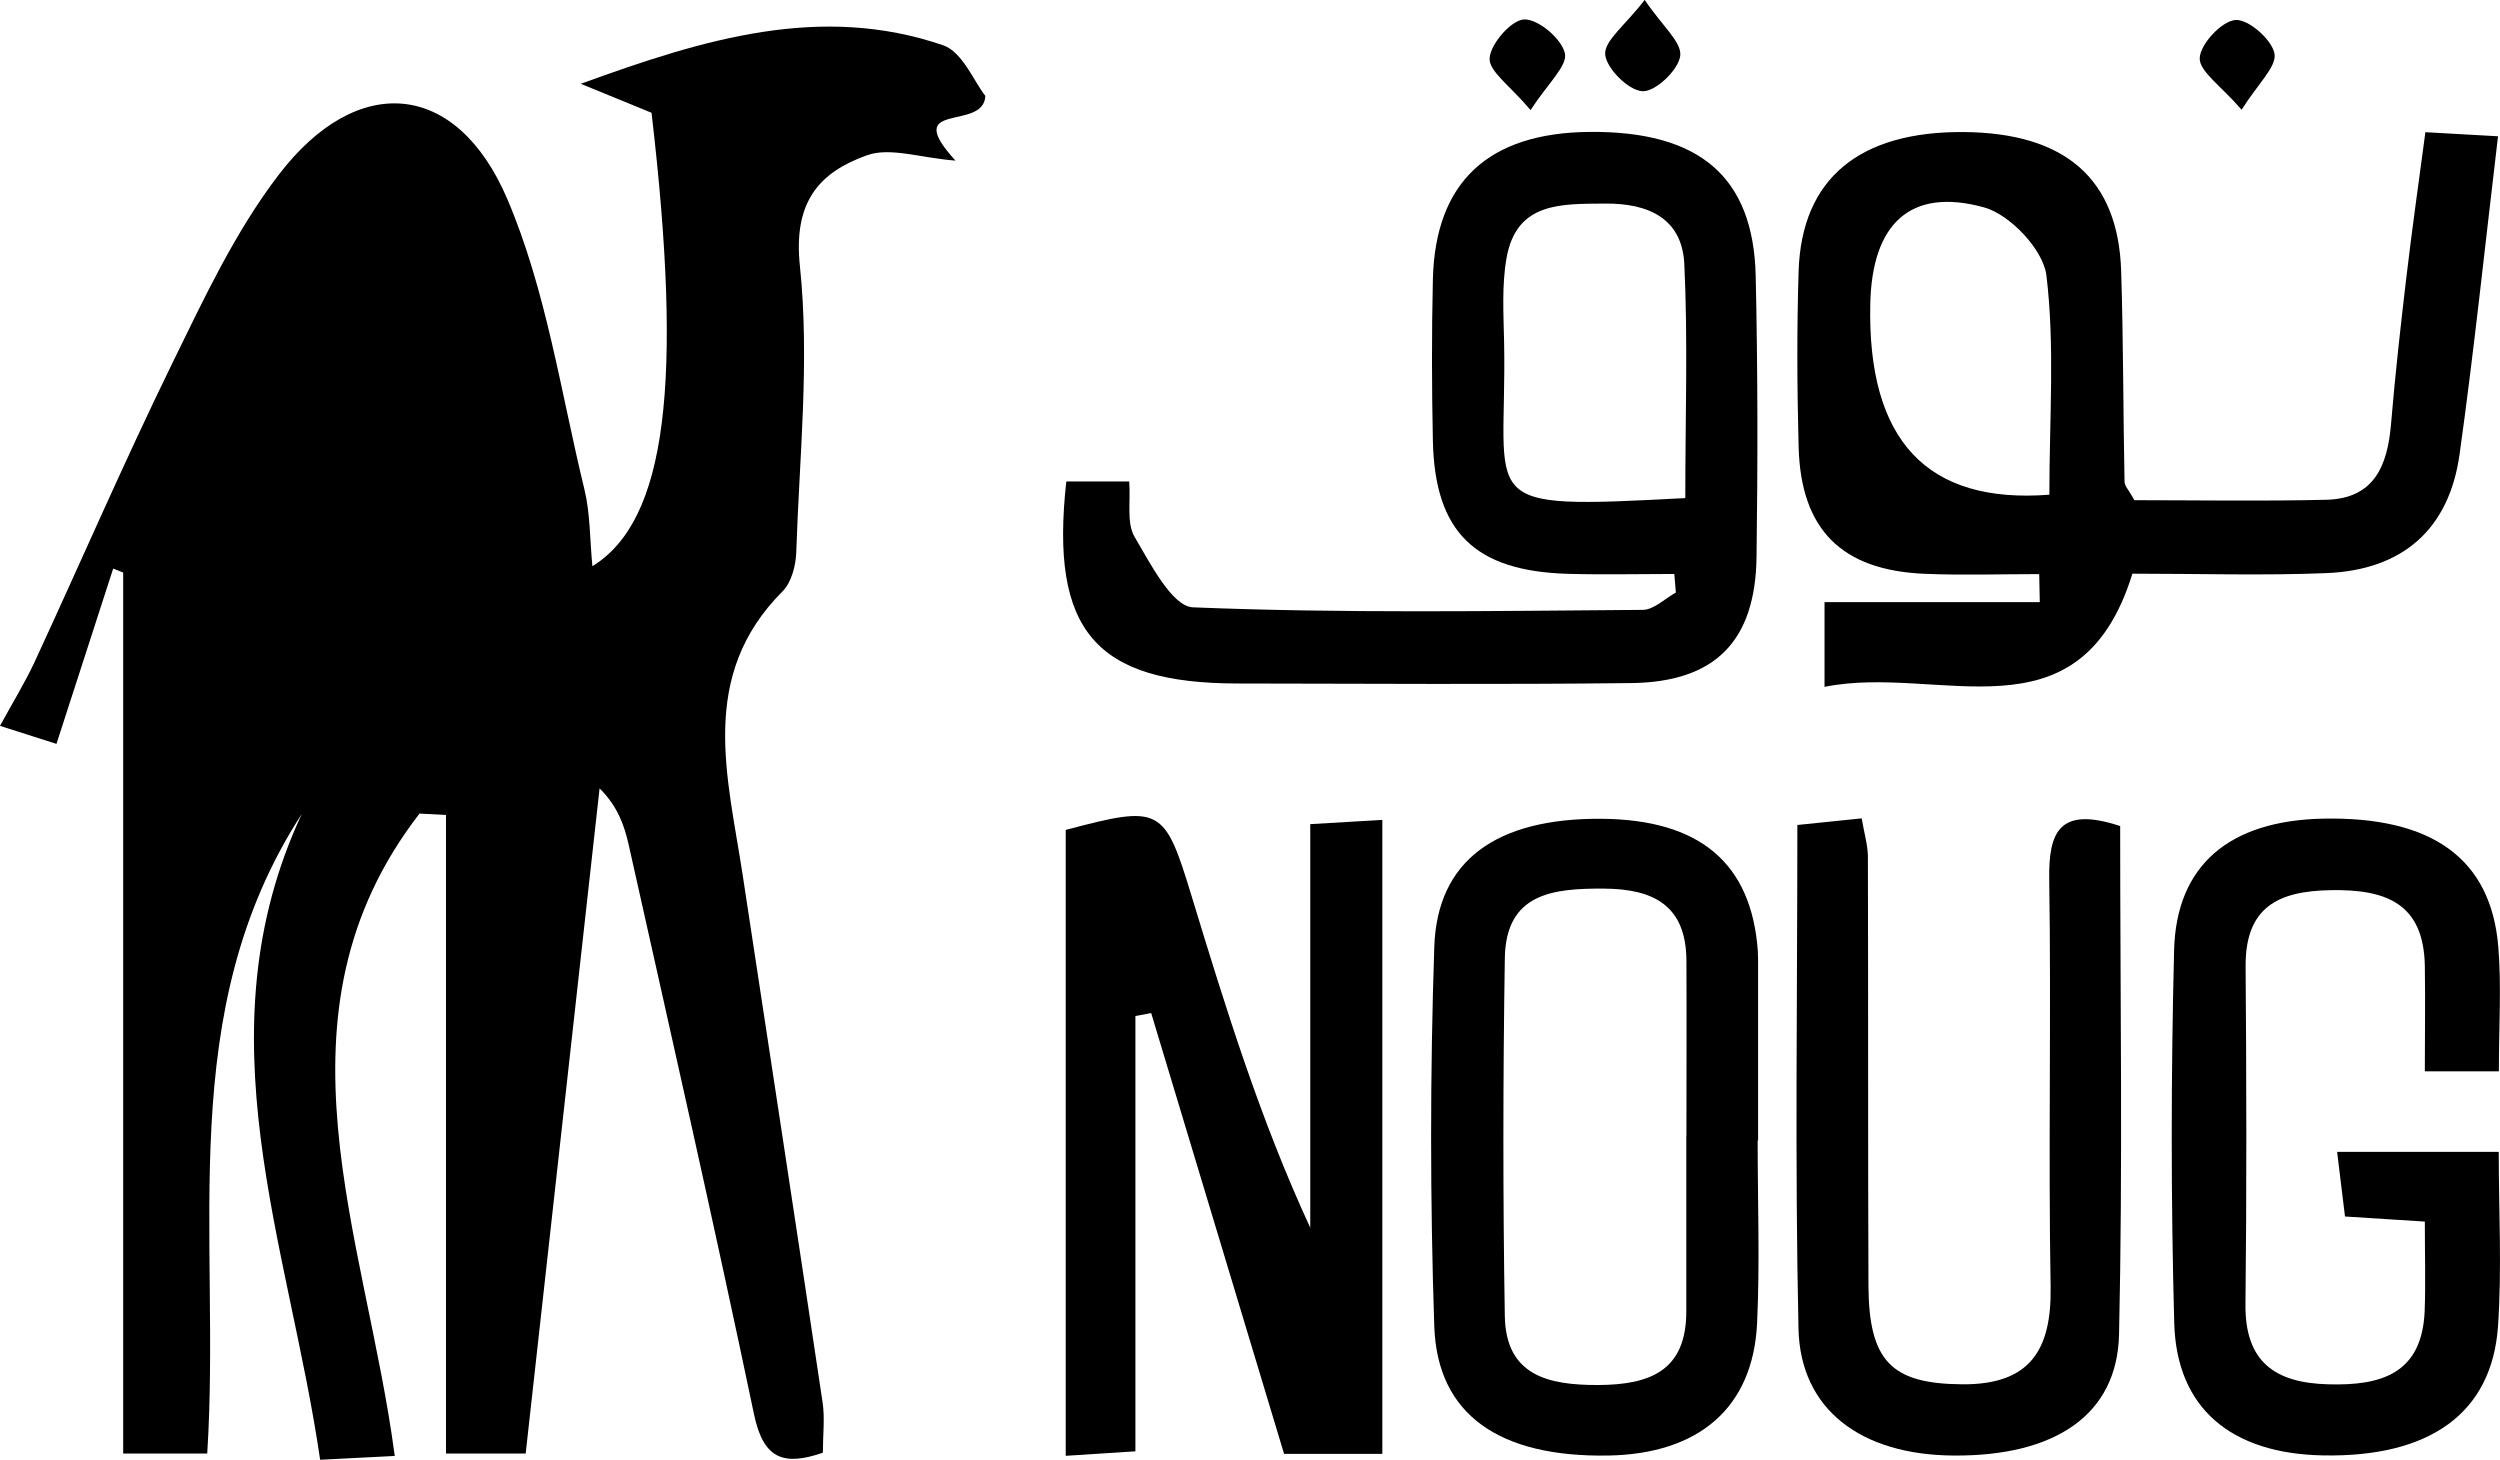
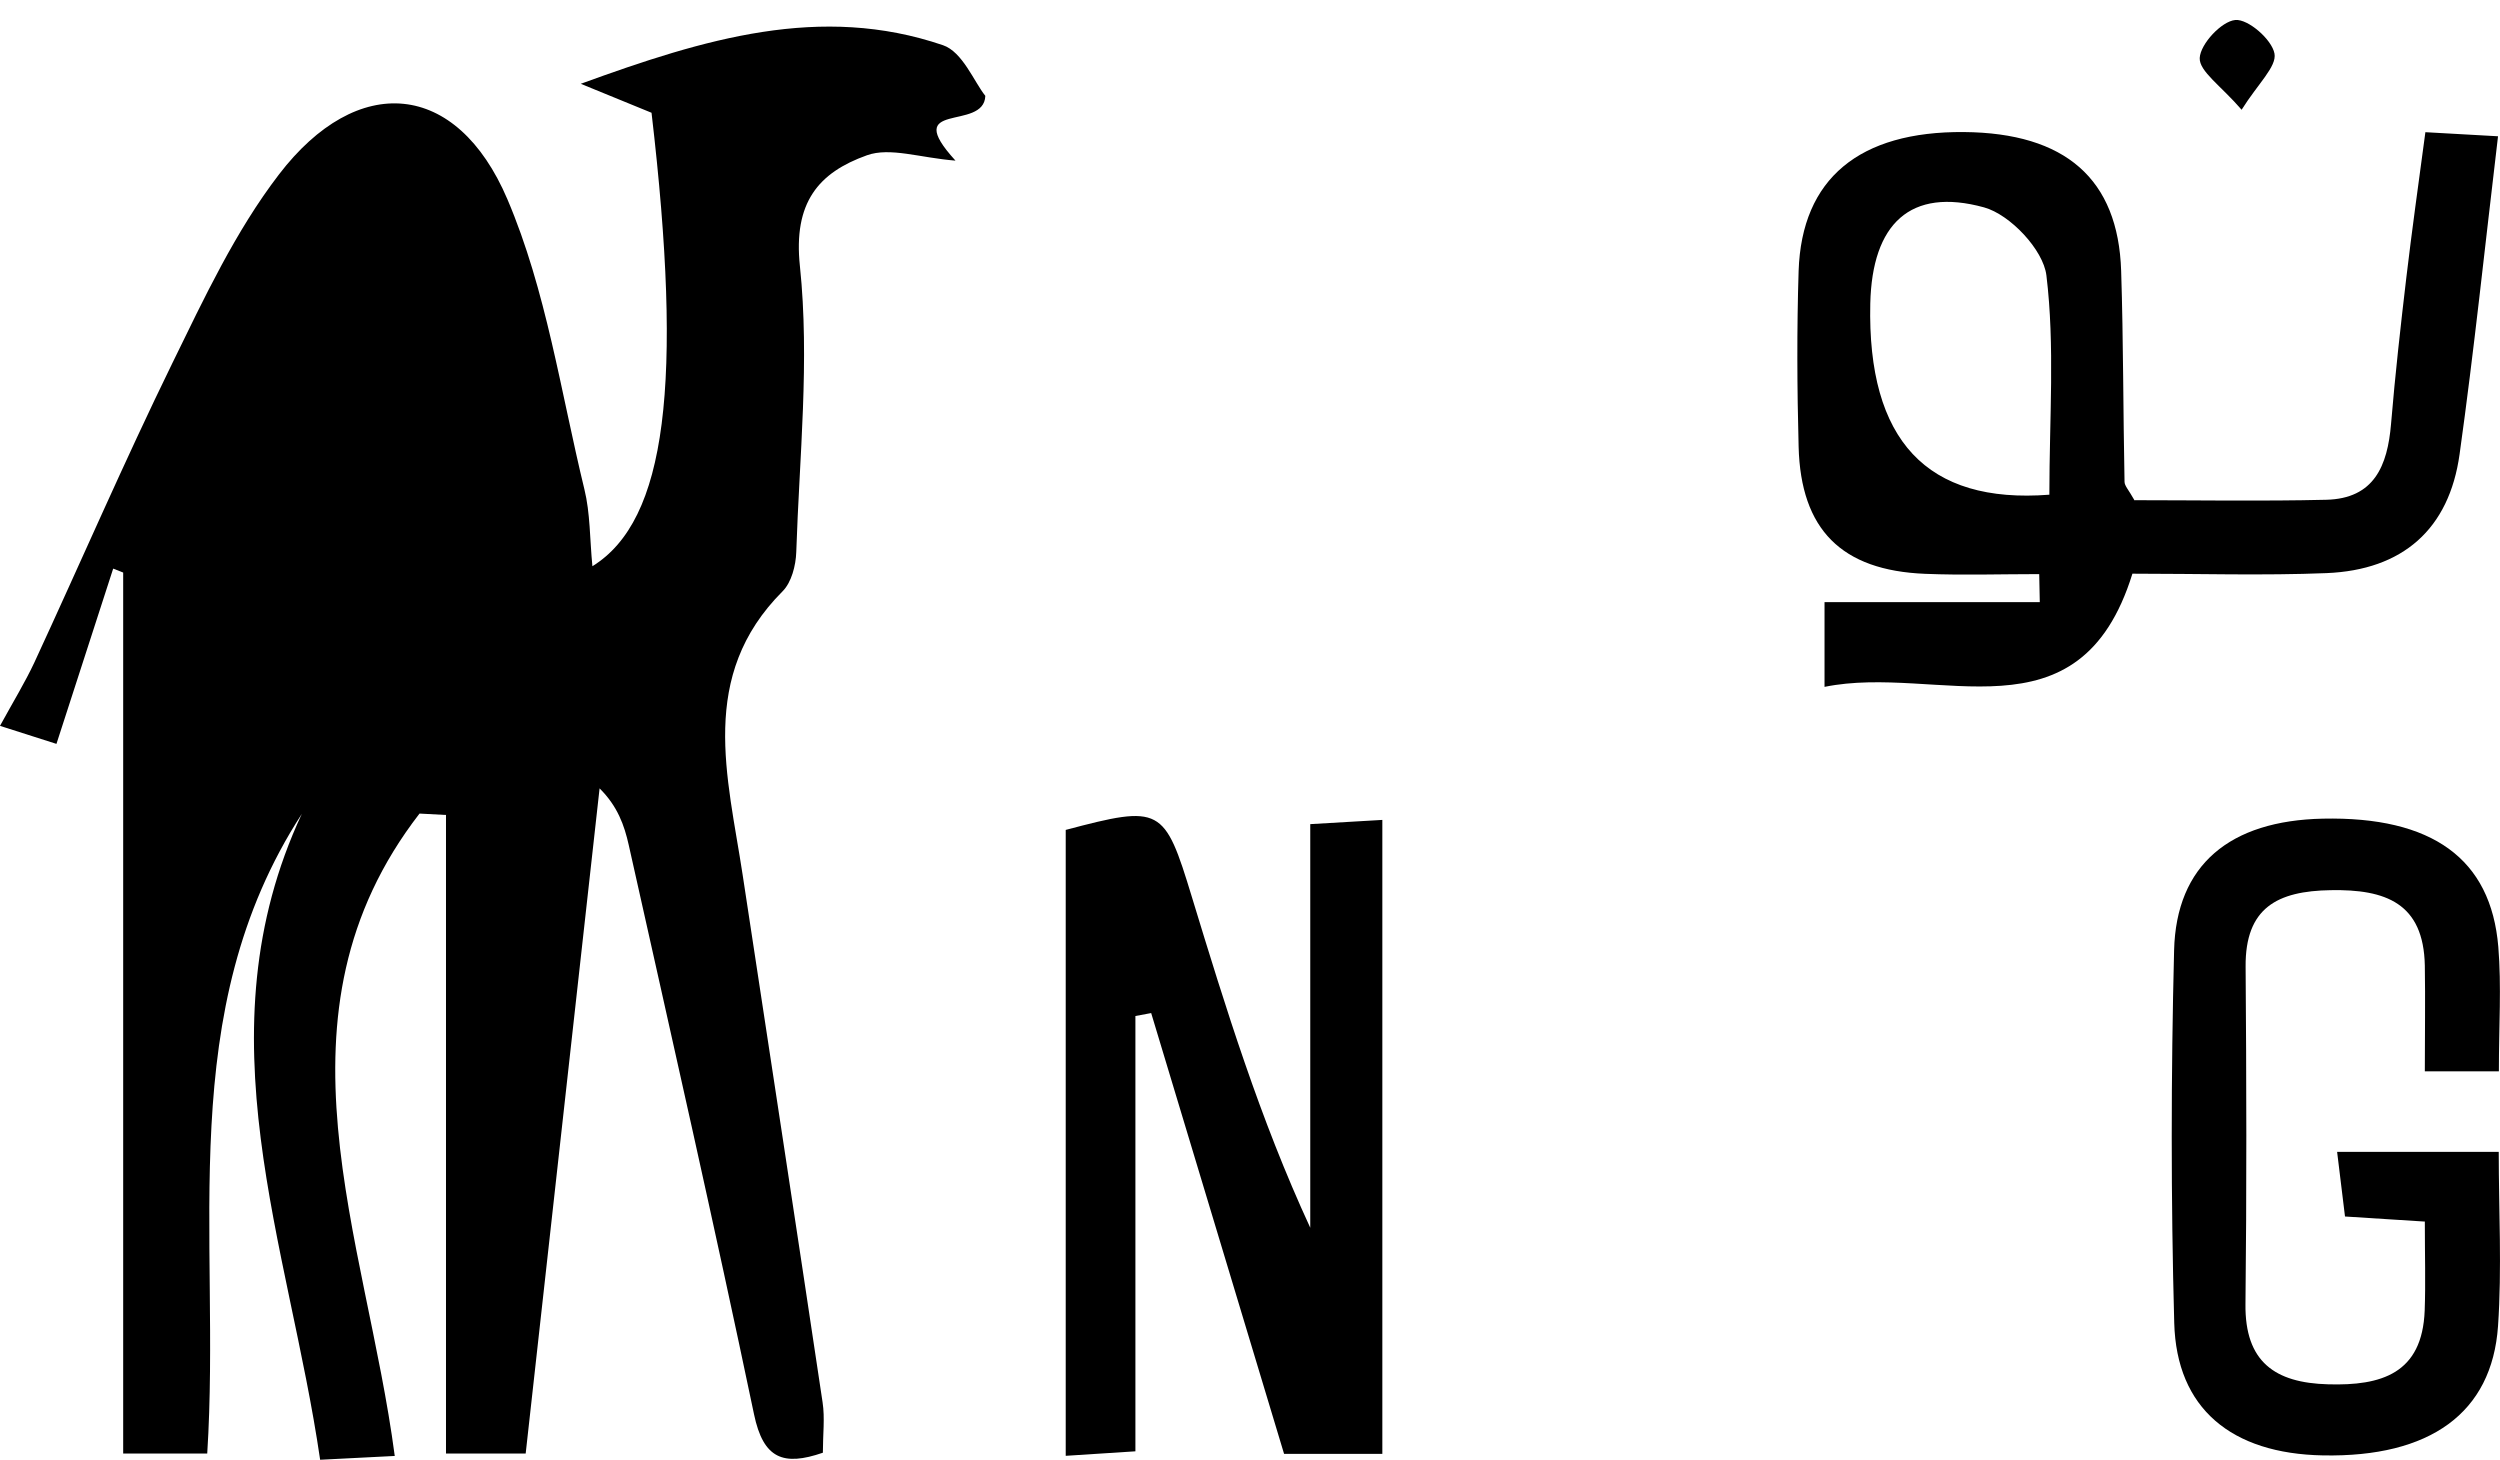
<svg xmlns="http://www.w3.org/2000/svg" viewBox="0 0 177.58 103.69">
  <path d="m41.26 5.95c8.79-3.2 17.03-5.7 25.72-2.74 1.39.47 2.21 2.6 3.01 3.6-.09 2.56-6.07.27-2.12 4.6-2.52-.2-4.65-.97-6.29-.38-3.44 1.23-5.24 3.35-4.76 7.88.7 6.69-.04 13.53-.26 20.31-.03.95-.34 2.15-.97 2.78-6.02 6.03-3.9 13.15-2.84 20.13 1.9 12.49 3.81 24.98 5.68 37.48.17 1.12.02 2.28.02 3.58-2.81.97-4.23.43-4.89-2.73-2.83-13.51-5.89-26.97-8.9-40.44-.31-1.39-.79-2.75-2.07-4.02-1.74 15.62-3.47 31.25-5.25 47.25h-5.66v-45.36c-.63-.03-1.25-.07-1.88-.1-11.05 14.29-3.81 30.05-1.76 45.63-1.93.1-3.38.17-5.3.27-2.23-15.32-8.59-30.25-1.3-45.88-9.15 14.11-5.73 29.9-6.72 45.44h-5.97v-62.58l-.71-.28c-1.33 4.11-2.66 8.21-4.03 12.45-1.21-.39-2.28-.73-4.01-1.28.94-1.72 1.77-3.07 2.44-4.5 3.28-7.09 6.38-14.26 9.81-21.28 2.25-4.6 4.47-9.35 7.56-13.38 5.58-7.29 12.63-6.69 16.23 1.75 2.76 6.47 3.79 13.69 5.47 20.6.42 1.71.38 3.52.57 5.47 5.27-3.25 6.45-12.99 4.2-32.21-1.43-.59-2.91-1.19-5.01-2.05z" />
  <path d="m151.63 35.53c4.35 0 8.98.08 13.6-.03 3.42-.08 4.36-2.42 4.61-5.38.29-3.48.68-6.96 1.09-10.43.39-3.29.85-6.57 1.35-10.3 1.71.09 3.27.18 5.16.29-.93 7.8-1.7 15.21-2.73 22.58-.74 5.33-4.04 8.23-9.46 8.45-4.48.18-8.98.04-13.78.04-3.77 12.16-13.79 6.39-21.87 8.04v-6.02h15.29c-.01-.66-.03-1.33-.04-1.99-2.7 0-5.41.09-8.11-.02-5.93-.24-8.83-3.14-8.98-9.03-.11-4.16-.13-8.33 0-12.49.22-6.56 4.32-9.92 11.74-9.86 7.2.06 10.96 3.32 11.17 9.86.16 4.99.14 9.99.24 14.98 0 .29.29.57.72 1.34zm-6.06-.39c0-5.41.4-10.56-.21-15.58-.22-1.82-2.58-4.32-4.43-4.83-5.24-1.44-7.95 1.16-8.08 6.83q-.33 14.59 12.72 13.58z" />
-   <path d="m75.75 34.2h4.46c.11 1.43-.2 2.94.38 3.93 1.12 1.9 2.67 4.95 4.15 5.01 10.63.43 21.29.26 31.94.18.79 0 1.58-.8 2.36-1.23-.04-.44-.07-.88-.11-1.32-2.52 0-5.04.06-7.56-.01-6.61-.19-9.45-2.97-9.59-9.43-.08-3.82-.09-7.65 0-11.48.16-6.91 3.93-10.42 11.13-10.48 7.79-.07 11.64 3.17 11.8 10.23.15 6.65.15 13.31.06 19.96-.08 5.99-2.94 8.89-8.9 8.96-9.32.11-18.64.04-27.96.03-10.08-.01-13.34-3.73-12.17-14.34zm43.96 1.19c0-5.75.19-11.2-.07-16.64-.16-3.26-2.58-4.32-5.64-4.29-3.08.03-6.29-.13-6.99 3.88-.34 1.94-.21 3.98-.17 5.97.22 11.59-2.41 11.88 12.87 11.07z" />
  <path d="m98.18 103.27h-6.97c-3.13-10.37-6.29-20.84-9.44-31.31-.37.07-.75.14-1.12.21v30.92c-1.8.11-3.19.2-4.95.32 0-15.01 0-29.73 0-44.46 6.77-1.79 7.01-1.65 8.96 4.76 2.4 7.87 4.82 15.73 8.41 23.5v-28.67c2.06-.12 3.44-.2 5.12-.3v45.03z" />
  <path d="m172.22 86.77c-2.27-.14-3.75-.24-5.65-.36-.17-1.42-.34-2.79-.56-4.59h11.48c0 4.15.23 8.28-.05 12.37-.43 6.2-4.85 9.33-12.43 9.19-6.52-.12-10.41-3.34-10.57-9.41-.24-8.81-.23-17.64-.01-26.46.15-6.09 3.96-9.22 10.57-9.36 7.75-.16 11.94 2.83 12.46 9.11.23 2.79.04 5.62.04 8.84h-5.26c0-2.61.04-5.07 0-7.52-.09-4.44-2.79-5.42-6.69-5.35-3.79.06-6.07 1.25-6.04 5.43.06 7.99.08 15.98-.01 23.97-.05 4.1 2.09 5.6 5.87 5.7 3.77.11 6.69-.75 6.86-5.24.07-1.96.01-3.93.01-6.33z" />
-   <path d="m124.85 81c0 4.33.16 8.66-.04 12.98-.28 6.01-4.13 9.3-10.58 9.41-7.71.13-12.13-2.88-12.35-9.17-.3-8.97-.3-17.97 0-26.95.2-6.18 4.44-9.16 11.86-9.11 6.99.05 10.66 3.13 11.12 9.37.02.33.02.67.02 1v12.48s-.02 0-.03 0zm-5.06-.33c0-4.15.02-8.31 0-12.46-.03-3.89-2.33-5.07-5.86-5.09-3.62-.02-6.97.32-7.04 4.95-.13 8.47-.14 16.95 0 25.43.08 4.24 3.13 4.89 6.64 4.88 3.63-.02 6.26-.98 6.25-5.24 0-4.15 0-8.31 0-12.46z" />
-   <path d="m150.6 58.69c0 12.17.19 24.14-.08 36.1-.13 5.74-4.58 8.66-11.78 8.6-6.55-.05-10.86-3.26-10.99-9.01-.26-11.79-.08-23.59-.08-35.78 1.63-.17 3.01-.31 4.57-.47.19 1.11.43 1.9.44 2.69.03 10.15 0 20.31.04 30.46.02 5.43 1.65 7.01 6.65 7.05 4.77.04 6.36-2.37 6.29-6.9-.17-9.65.05-19.31-.1-28.96-.05-3.4.72-5.22 5.05-3.79z" />
  <path d="m159.23 7.8c-1.47-1.71-3.02-2.73-2.98-3.68.05-1 1.55-2.61 2.53-2.7.91-.08 2.59 1.38 2.78 2.38.18.92-1.17 2.14-2.33 3.99z" />
-   <path d="m108.72 7.82c-1.44-1.72-2.97-2.75-2.91-3.68.06-1.03 1.55-2.73 2.46-2.76 1-.03 2.66 1.38 2.89 2.41.19.89-1.22 2.14-2.44 4.03z" />
-   <path d="m116.83 0c1.25 1.85 2.65 3.01 2.52 3.97-.13 1.01-1.77 2.56-2.68 2.51-.99-.05-2.56-1.61-2.65-2.61-.08-.97 1.42-2.07 2.8-3.87z" />
</svg>